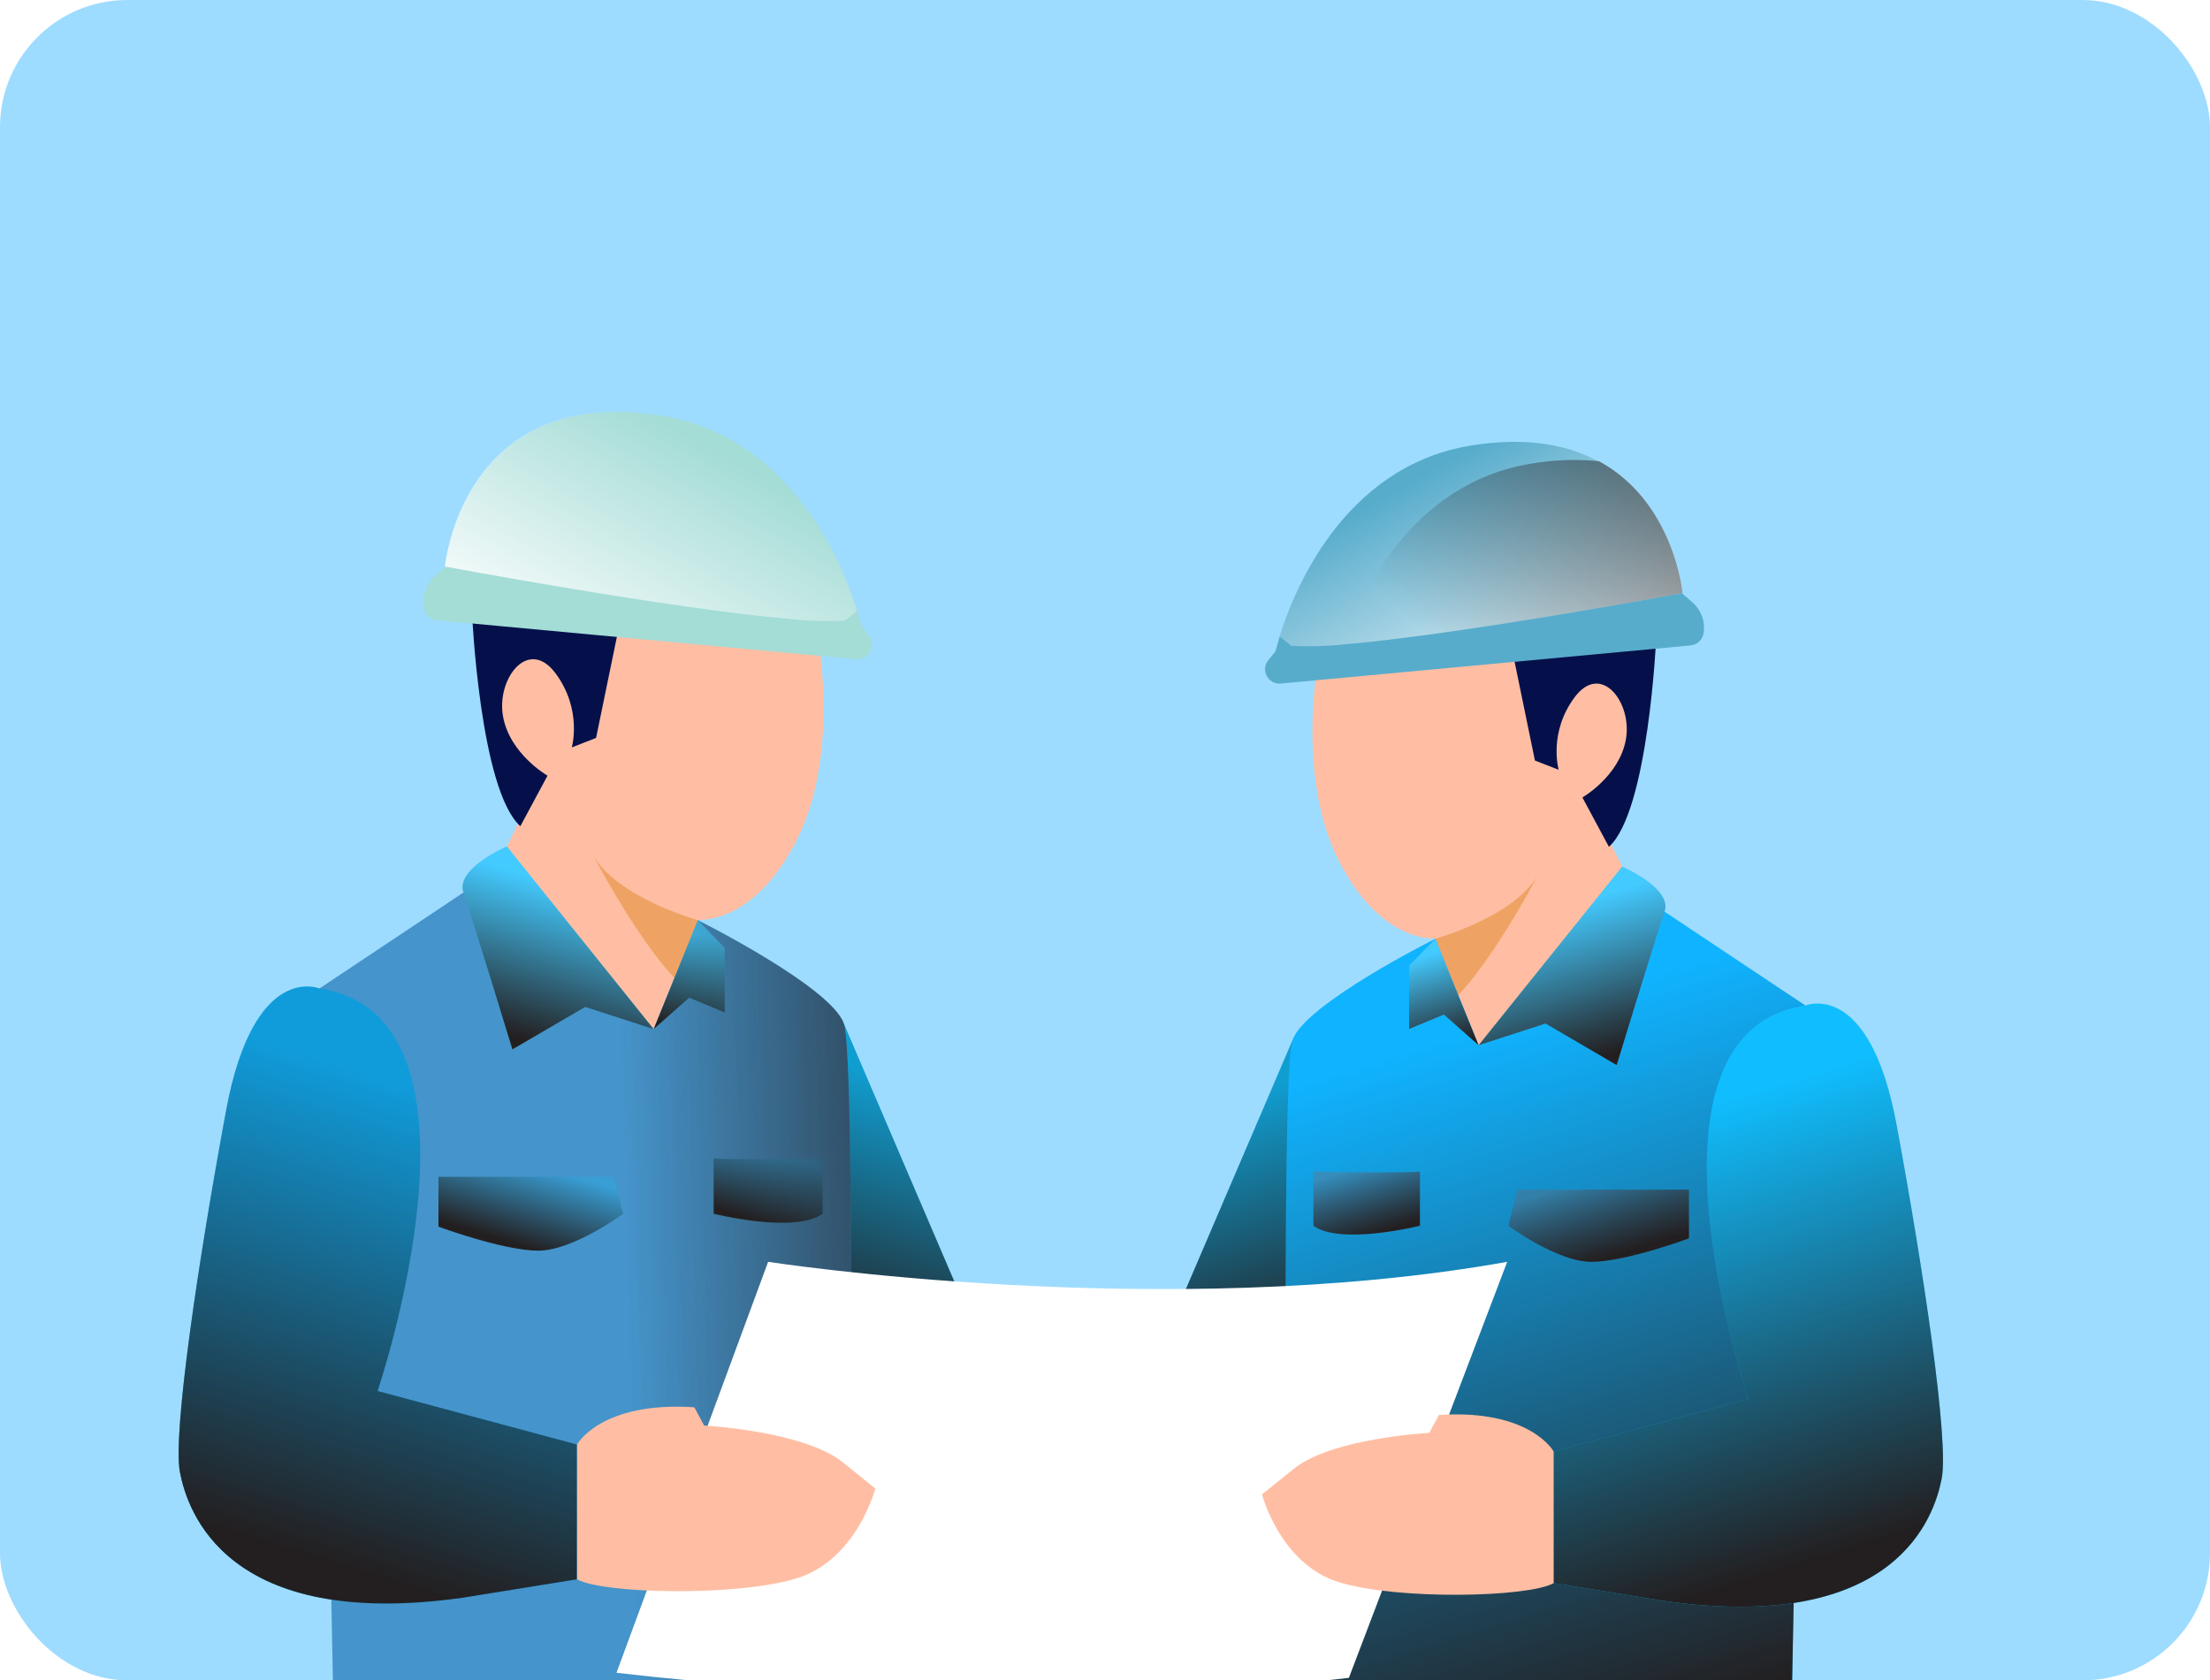
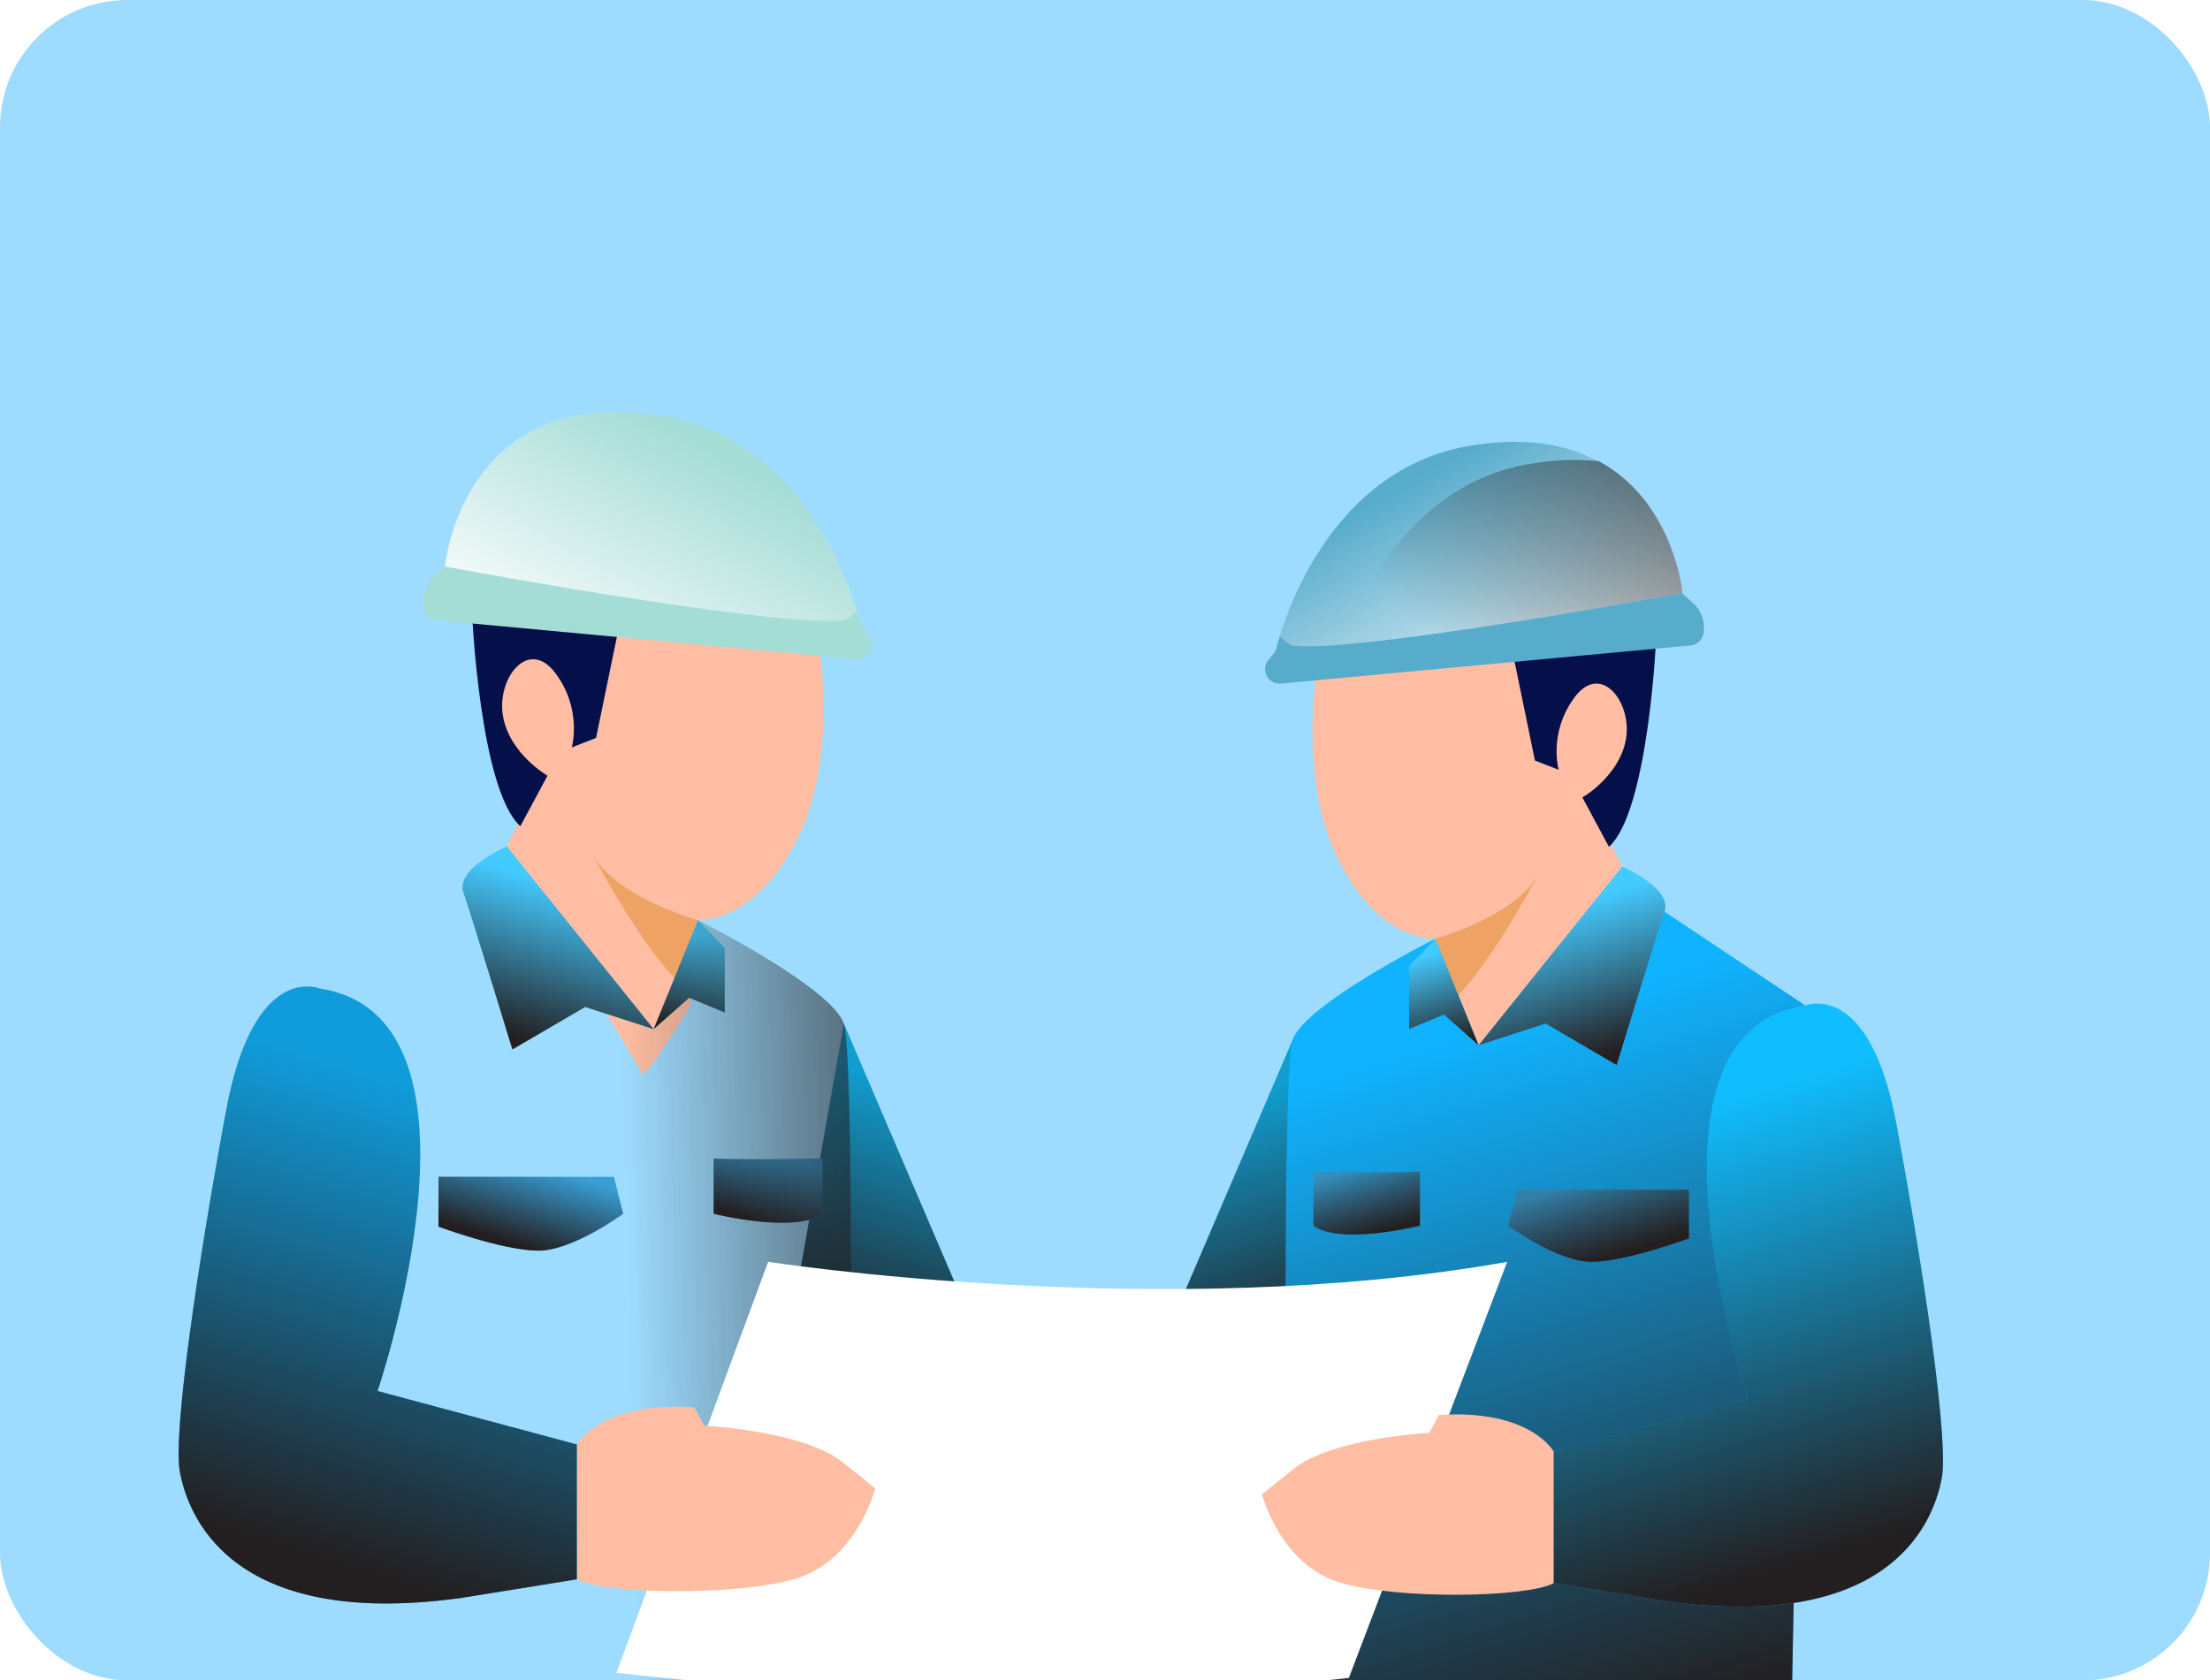
<svg xmlns="http://www.w3.org/2000/svg" xmlns:xlink="http://www.w3.org/1999/xlink" id="_レイヤー_1" data-name="レイヤー 1" viewBox="0 0 486.18 369.77">
  <defs>
    <style>
      .cls-1 {
        fill: none;
      }

      .cls-2 {
        fill: #05104b;
      }

      .cls-3 {
        fill: #ffbea3;
      }

      .cls-4 {
        fill: url(#_名称未設定グラデーション_10-5);
      }

      .cls-5 {
        fill: url(#_名称未設定グラデーション_10-8);
      }

      .cls-6 {
        fill: url(#_名称未設定グラデーション_10-6);
      }

      .cls-7 {
        fill: url(#_名称未設定グラデーション_10-2);
      }

      .cls-8 {
        fill: url(#_名称未設定グラデーション_10-4);
      }

      .cls-9 {
        fill: url(#_名称未設定グラデーション_10-3);
      }

      .cls-10 {
        fill: url(#_名称未設定グラデーション_10-9);
      }

      .cls-11 {
        fill: url(#_名称未設定グラデーション_10-7);
      }

      .cls-12 {
        fill: #4594cb;
      }

      .cls-13 {
        fill: url(#_名称未設定グラデーション_10-15);
      }

      .cls-14 {
        fill: url(#_名称未設定グラデーション_10-14);
      }

      .cls-15 {
        fill: url(#_名称未設定グラデーション_10-10);
      }

      .cls-16 {
        fill: url(#_名称未設定グラデーション_10-11);
      }

      .cls-17 {
        fill: url(#_名称未設定グラデーション_10-12);
      }

      .cls-18 {
        fill: url(#_名称未設定グラデーション_10-13);
      }

      .cls-19 {
        fill: url(#_名称未設定グラデーション_2);
      }

      .cls-20 {
        fill: #109cdb;
      }

      .cls-21 {
        fill: #109ed1;
      }

      .cls-22 {
        fill: #389ed4;
      }

      .cls-23 {
        fill: #fff;
      }

      .cls-24 {
        fill: #57accc;
      }

      .cls-25 {
        fill: #43caff;
      }

      .cls-26 {
        fill: #a4dcd6;
      }

      .cls-27 {
        fill: url(#_名称未設定グラデーション_2-2);
      }

      .cls-28 {
        fill: #10beff;
      }

      .cls-29 {
        fill: #9edcff;
      }

      .cls-30 {
        fill: #eea364;
      }

      .cls-31 {
        fill: #10b3ff;
      }

      .cls-32 {
        clip-path: url(#clippath);
      }

      .cls-33 {
        fill: url(#_名称未設定グラデーション_10);
      }
    </style>
    <clipPath id="clippath">
      <rect class="cls-1" x="0" y="0" width="486.18" height="369.77" rx="28" ry="28" />
    </clipPath>
    <linearGradient id="_名称未設定グラデーション_10" data-name="名称未設定グラデーション 10" x1="259.04" y1="245.18" x2="276.16" y2="300.51" gradientUnits="userSpaceOnUse">
      <stop offset="0" stop-color="#231f20" stop-opacity="0" />
      <stop offset="1" stop-color="#231f20" />
    </linearGradient>
    <linearGradient id="_名称未設定グラデーション_2" data-name="名称未設定グラデーション 2" x1="530.27" y1="14480.32" x2="572.04" y2="14438.14" gradientTransform="translate(-4149.13 13892.18) rotate(15.83) scale(1 -1)" gradientUnits="userSpaceOnUse">
      <stop offset="0" stop-color="#fff" stop-opacity="0" />
      <stop offset="1" stop-color="#fff" />
    </linearGradient>
    <linearGradient id="_名称未設定グラデーション_10-2" data-name="名称未設定グラデーション 10" x1="548.08" y1="14444.85" x2="603.92" y2="14543.68" gradientTransform="translate(-4149.13 13892.18) rotate(15.83) scale(1 -1)" xlink:href="#_名称未設定グラデーション_10" />
    <linearGradient id="_名称未設定グラデーション_10-3" data-name="名称未設定グラデーション 10" x1="318.57" y1="228.82" x2="365.04" y2="378.96" xlink:href="#_名称未設定グラデーション_10" />
    <linearGradient id="_名称未設定グラデーション_10-4" data-name="名称未設定グラデーション 10" x1="341.49" y1="200.43" x2="351.51" y2="232.79" xlink:href="#_名称未設定グラデーション_10" />
    <linearGradient id="_名称未設定グラデーション_10-5" data-name="名称未設定グラデーション 10" x1="312.21" y1="210.71" x2="318.32" y2="230.42" xlink:href="#_名称未設定グラデーション_10" />
    <linearGradient id="_名称未設定グラデーション_10-6" data-name="名称未設定グラデーション 10" x1="349.74" y1="259.45" x2="354.96" y2="276.31" xlink:href="#_名称未設定グラデーション_10" />
    <linearGradient id="_名称未設定グラデーション_10-7" data-name="名称未設定グラデーション 10" x1="298.57" y1="257.04" x2="303" y2="271.36" xlink:href="#_名称未設定グラデーション_10" />
    <linearGradient id="_名称未設定グラデーション_10-8" data-name="名称未設定グラデーション 10" x1="-2436.95" y1="241.98" x2="-2419.44" y2="298.58" gradientTransform="translate(-2225.4) rotate(-180) scale(1 -1)" xlink:href="#_名称未設定グラデーション_10" />
    <linearGradient id="_名称未設定グラデーション_2-2" data-name="名称未設定グラデーション 2" x1="-2064.06" y1="13751.32" x2="-2021.34" y2="13708.17" gradientTransform="translate(1923.73 13892.18) rotate(164.17)" xlink:href="#_名称未設定グラデーション_2" />
    <linearGradient id="_名称未設定グラデーション_10-9" data-name="名称未設定グラデーション 10" x1="138.14" y1="290.24" x2="226.32" y2="287.85" xlink:href="#_名称未設定グラデーション_10" />
    <linearGradient id="_名称未設定グラデーション_10-10" data-name="名称未設定グラデーション 10" x1="-2352.62" y1="196.2" x2="-2342.37" y2="229.31" gradientTransform="translate(-2225.4) rotate(-180) scale(1 -1)" xlink:href="#_名称未設定グラデーション_10" />
    <linearGradient id="_名称未設定グラデーション_10-11" data-name="名称未設定グラデーション 10" x1="-2382.56" y1="206.72" x2="-2376.32" y2="226.88" gradientTransform="translate(-2225.4) rotate(-180) scale(1 -1)" xlink:href="#_名称未設定グラデーション_10" />
    <linearGradient id="_名称未設定グラデーション_10-12" data-name="名称未設定グラデーション 10" x1="-2344.18" y1="256.58" x2="-2338.84" y2="273.81" gradientTransform="translate(-2225.4) rotate(-180) scale(1 -1)" xlink:href="#_名称未設定グラデーション_10" />
    <linearGradient id="_名称未設定グラデーション_10-13" data-name="名称未設定グラデーション 10" x1="-2396.52" y1="254.11" x2="-2391.98" y2="268.75" gradientTransform="translate(-2225.4) rotate(-180) scale(1 -1)" xlink:href="#_名称未設定グラデーション_10" />
    <linearGradient id="_名称未設定グラデーション_10-14" data-name="名称未設定グラデーション 10" x1="-2329.73" y1="243.22" x2="-2298.58" y2="343.86" gradientTransform="translate(-2225.4) rotate(-180) scale(1 -1)" xlink:href="#_名称未設定グラデーション_10" />
    <linearGradient id="_名称未設定グラデーション_10-15" data-name="名称未設定グラデーション 10" x1="363.87" y1="246.4" x2="394.32" y2="344.78" xlink:href="#_名称未設定グラデーション_10" />
  </defs>
  <g class="cls-32">
    <rect class="cls-29" x="0" y="0" width="486.18" height="369.77" />
    <g>
      <g>
        <path class="cls-3" d="M356.86,190.69l-6.06-12.31s13.92-15.08,11.6-40.61c-2.32-25.53-72.52,8.41-72.52,8.41,0,0-4.64,24.95,4.64,43.22,9.28,18.27,21.17,17.11,21.17,17.11l1.74,18.56s9.49,15.66,10.26,14.5,29.16-48.89,29.16-48.89Z" />
        <path class="cls-30" d="M315.66,206.59s17.11-4.64,22.62-13.92c0,0-13.63,26.11-22.62,30.46-8.99,4.35,0-16.53,0-16.53Z" />
        <path class="cls-2" d="M364.35,140.38s-1.7,38.14-10.4,45.97l-5.84-10.87s8.12-4.64,9.57-12.76c1.45-8.12-5.45-17.11-11.28-9.28s-3.51,15.95-3.51,15.95l-5.22-2.03-6.09-29.59,32.78,2.61Z" />
      </g>
      <polygon class="cls-21" points="284.37 228.82 249.09 311.24 296.75 299.06 284.37 228.82" />
      <polygon class="cls-33" points="284.37 228.82 249.09 311.24 296.75 299.06 284.37 228.82" />
      <g>
        <path class="cls-24" d="M280.58,143.35l.9-3.19c2.9-9.51,13.77-37.39,41.9-42.08,42.04-6.9,46.57,30.53,46.72,32.53h0l2.21,1.93c1.95,1.7,2.88,4.29,2.45,6.84h0c-.24,1.43-1.41,2.52-2.85,2.65l-90.24,8.4c-2.75.16-4.39-3.02-2.65-5.16l1.56-1.93Z" />
        <path class="cls-19" d="M370.17,130.49s-49.25,9.21-74.65,11.32c-3.8.41-7.61.51-11.41.31l-2.61-2.03c2.9-9.51,13.77-37.39,41.9-42.08,12.46-1.97,21.63-.2,28.39,3.48,15.98,8.71,18.21,27.63,18.36,28.94l-.02.05h.04Z" />
        <path class="cls-7" d="M370.17,130.49s-49.25,9.21-74.65,11.32c3.79-11.06,15.06-35.46,41.16-39.75,4.98-.88,10.06-1.07,15.11-.57,15.98,8.71,18.21,27.63,18.36,28.94l-.02.05h.04Z" />
      </g>
      <path class="cls-31" d="M284.37,379.75c-1.16-.26-2.78-142.99,0-150.93,2.78-7.94,31.38-22.24,31.38-22.24l9.53,23.43,40.91-29.39,30.98,20.65-3.18,162.06s-65.54,6.36-109.63-3.57Z" />
      <path class="cls-25" d="M325.28,230.01l31.58-39.32s11.12,4.77,9.33,9.93c-1.79,5.16-10.53,33.76-10.53,33.76l-15.66-9.14-14.72,4.77Z" />
      <polygon class="cls-25" points="325.28 230.01 315.75 206.58 309.99 212.53 309.99 226.44 317.64 223.26 325.28 230.01" />
      <path class="cls-22" d="M333.82,261.79h37.73v10.72s-13.9,5.16-21.45,5.16-18.27-7.94-18.27-7.94l1.99-7.94Z" />
      <path class="cls-22" d="M288.94,257.81s18.27.4,23.43,0v11.92s-17.42,4.36-23.43,0v-11.92Z" />
      <path class="cls-9" d="M284.37,379.75c-1.16-.26-2.78-142.99,0-150.93,2.78-7.94,31.38-22.24,31.38-22.24l9.53,23.43,40.91-29.39,30.98,20.65-3.18,162.06s-65.54,6.36-109.63-3.57Z" />
      <path class="cls-8" d="M325.28,230.01l31.58-39.32s11.12,4.77,9.33,9.93c-1.79,5.16-10.53,33.76-10.53,33.76l-15.66-9.14-14.72,4.77Z" />
      <polygon class="cls-4" points="325.28 230.01 315.75 206.58 309.99 212.53 309.99 226.44 317.64 223.26 325.28 230.01" />
      <path class="cls-6" d="M333.82,261.79h37.73v10.72s-13.9,5.16-21.45,5.16-18.27-7.94-18.27-7.94l1.99-7.94Z" />
      <path class="cls-11" d="M288.94,257.81s18.27.4,23.43,0v11.92s-17.42,4.36-23.43,0v-11.92Z" />
      <g>
        <path class="cls-3" d="M111.5,186.24l6.19-12.59s-14.24-15.43-11.87-41.54c2.37-26.11,74.17,8.6,74.17,8.6,0,0,4.75,25.52-4.75,44.21-9.49,18.69-21.66,17.5-21.66,17.5l-1.78,18.99s-9.71,16.02-10.49,14.83c-.78-1.19-29.82-50.01-29.82-50.01Z" />
        <path class="cls-30" d="M153.64,202.51s-17.5-4.75-23.14-14.24c0,0,13.94,26.7,23.14,31.15,9.2,4.45,0-16.91,0-16.91Z" />
        <path class="cls-2" d="M103.83,134.79s1.74,39.01,10.64,47.02l5.98-11.12s-8.31-4.75-9.79-13.05c-1.48-8.31,5.57-17.5,11.54-9.49,5.97,8.01,3.59,16.32,3.59,16.32l5.34-2.08,6.23-30.26-33.53,2.67Z" />
      </g>
      <polygon class="cls-21" points="185.64 225.24 221.73 309.55 172.98 297.09 185.64 225.24" />
      <polygon class="cls-5" points="185.64 225.24 221.73 309.55 172.98 297.09 185.64 225.24" />
      <g>
        <path class="cls-26" d="M189.52,137.82l-.92-3.26c-2.96-9.73-14.08-38.24-42.86-43.04-43-7.06-47.63,31.22-47.78,33.27h0l-2.26,1.97c-2,1.74-2.95,4.39-2.51,7h0c.24,1.46,1.44,2.58,2.92,2.72l92.3,8.59c2.81.17,4.49-3.09,2.71-5.28l-1.6-1.97Z" />
        <path class="cls-27" d="M97.88,124.67s50.37,9.43,76.35,11.57c3.88.42,7.78.53,11.67.31l2.67-2.07c-2.96-9.73-14.08-38.24-42.86-43.04-12.74-2.02-22.13-.2-29.04,3.56-16.34,8.91-18.63,28.26-18.78,29.6l.02.06h-.04Z" />
      </g>
-       <path class="cls-12" d="M185.64,379.63c1.19-.27,2.84-146.26,0-154.38-2.84-8.13-32.1-22.75-32.1-22.75l-9.75,23.97-41.85-30.06-31.69,21.13,3.25,165.76s67.03,6.5,112.13-3.66Z" />
      <path class="cls-25" d="M143.8,226.46l-32.3-40.22s-11.38,4.88-9.55,10.16c1.83,5.28,10.77,34.53,10.77,34.53l16.02-9.34,15.06,4.88Z" />
      <polygon class="cls-25" points="143.8 226.46 153.55 202.49 159.44 208.59 159.44 222.81 151.62 219.56 143.8 226.46" />
      <path class="cls-22" d="M135.06,258.96h-38.6s0,10.97,0,10.97c0,0,14.22,5.28,21.94,5.28,7.72,0,18.69-8.13,18.69-8.13l-2.03-8.13Z" />
      <path class="cls-22" d="M180.97,254.9s-18.69.41-23.97,0v12.19s17.81,4.46,23.97,0v-12.19Z" />
      <path class="cls-10" d="M185.64,379.63c1.19-.27,2.84-146.26,0-154.38-2.84-8.13-32.1-22.75-32.1-22.75l-9.75,23.97-41.85-30.06-31.69,21.13,3.25,165.76s67.03,6.5,112.13-3.66Z" />
      <path class="cls-15" d="M143.8,226.46l-32.3-40.22s-11.38,4.88-9.55,10.16c1.83,5.28,10.77,34.53,10.77,34.53l16.02-9.34,15.06,4.88Z" />
      <polygon class="cls-16" points="143.8 226.46 153.55 202.49 159.44 208.59 159.44 222.81 151.62 219.56 143.8 226.46" />
      <path class="cls-17" d="M135.06,258.96h-38.6s0,10.97,0,10.97c0,0,14.22,5.28,21.94,5.28,7.72,0,18.69-8.13,18.69-8.13l-2.03-8.13Z" />
      <path class="cls-18" d="M180.97,254.9s-18.69.41-23.97,0v12.19s17.81,4.46,23.97,0v-12.19Z" />
      <path class="cls-20" d="M83.06,306.09s28.03-82.47-12.8-88.57c0,0-14.42-6.09-20.52,26.81-6.09,32.91-11.78,71.1-10.16,79.63,1.63,8.53,10.17,34.94,62.16,27.63l25.18-4.06v-29.66s-43.88-11.78-43.88-11.78Z" />
      <path class="cls-14" d="M83.06,306.09s28.03-82.47-12.8-88.57c0,0-14.42-6.09-20.52,26.81-6.09,32.91-11.78,71.1-10.16,79.63,1.63,8.53,10.17,34.94,62.16,27.63l25.18-4.06v-29.66s-43.88-11.78-43.88-11.78Z" />
      <path class="cls-28" d="M384.66,307.86s-27.41-80.63,12.51-86.59c0,0,14.1-5.96,20.06,26.21,5.96,32.17,11.52,69.51,9.93,77.85-1.59,8.34-9.94,34.16-60.77,27.01l-24.62-3.97v-29l42.9-11.52Z" />
      <path class="cls-13" d="M384.66,307.86s-27.41-80.63,12.51-86.59c0,0,14.1-5.96,20.06,26.21,5.96,32.17,11.52,69.51,9.93,77.85-1.59,8.34-9.94,34.16-60.77,27.01l-24.62-3.97v-29l42.9-11.52Z" />
      <path class="cls-23" d="M135.62,368.1l33.36-90.43s87.1,13.5,162.59,0l-34.83,91.55s-72.62,9.21-161.13-1.12Z" />
      <path class="cls-3" d="M341.77,319.38s-5.1-9.33-25.22-8.01l-2.12,3.94s-21.45,1.09-29.92,7.98l-6.88,5.56s3.97,15.36,16.95,19.33c12.98,3.97,41.71,3.31,47.2.2v-29Z" />
      <path class="cls-3" d="M126.94,317.87s5.21-9.55,25.8-8.19l2.17,4.03s21.94,1.12,30.61,8.16l7.04,5.69s-4.06,15.71-17.33,19.77c-13.27,4.06-42.66,3.39-48.28.2v-29.66Z" />
    </g>
  </g>
</svg>